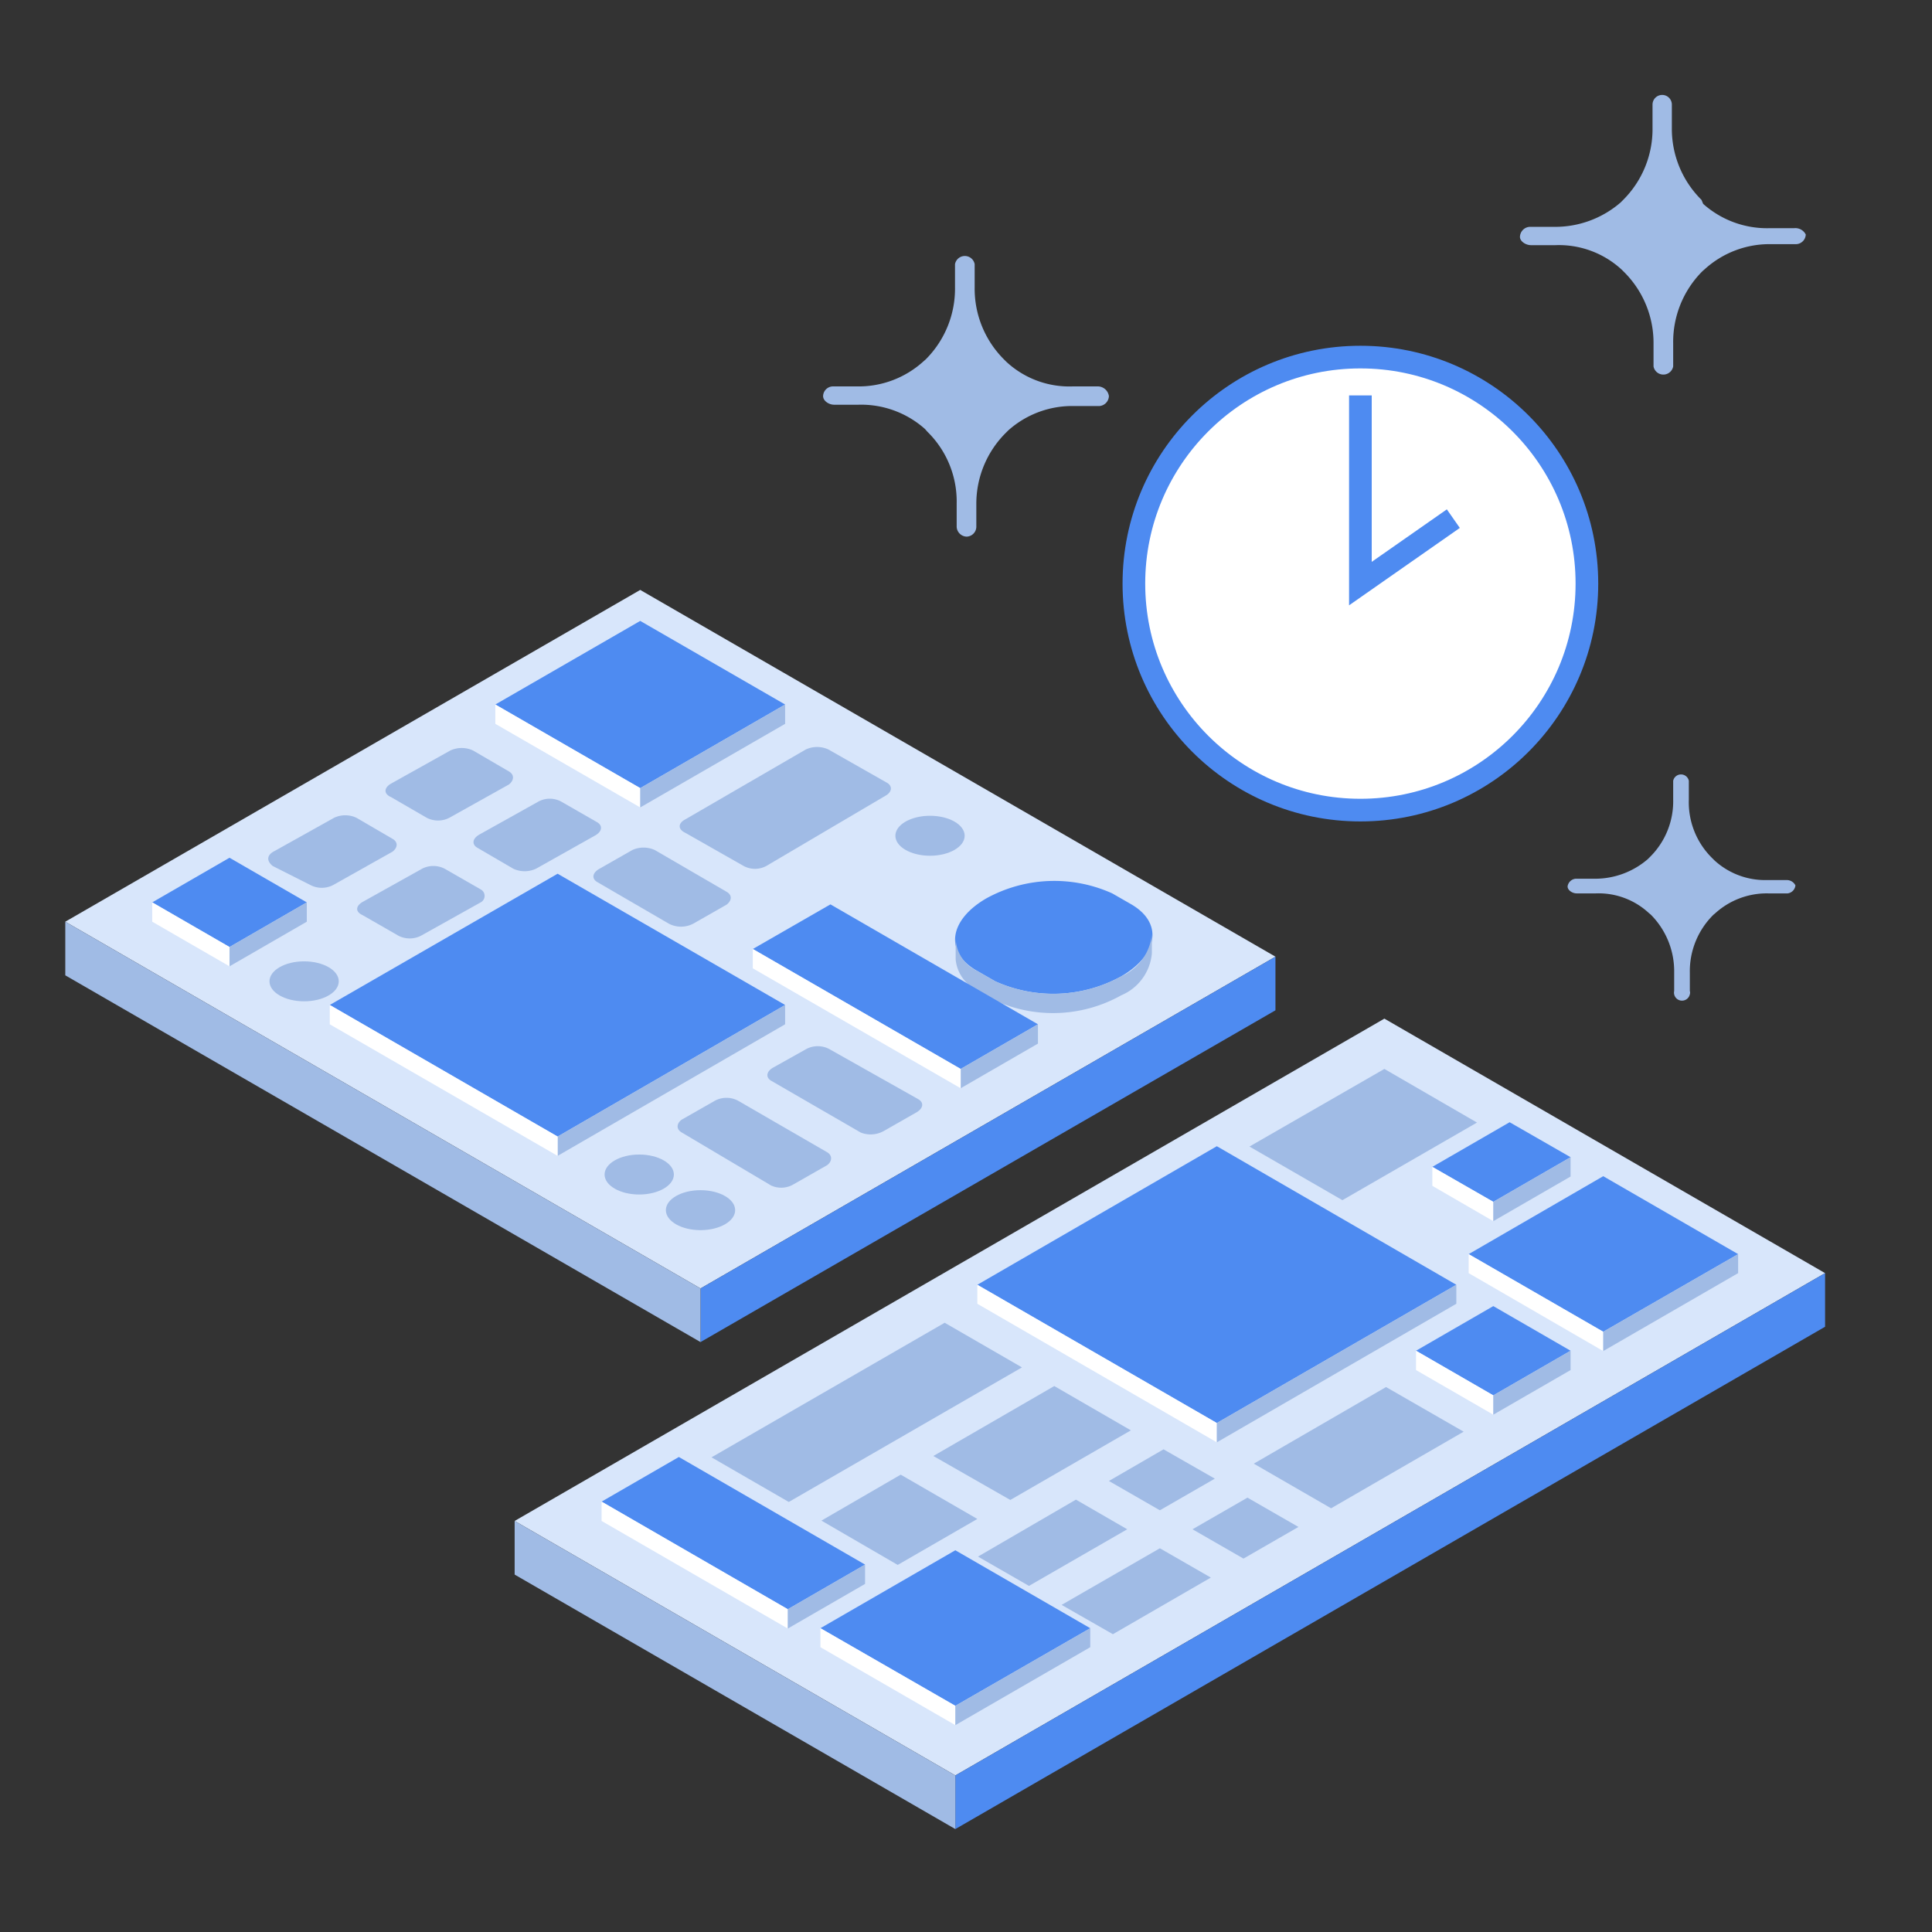
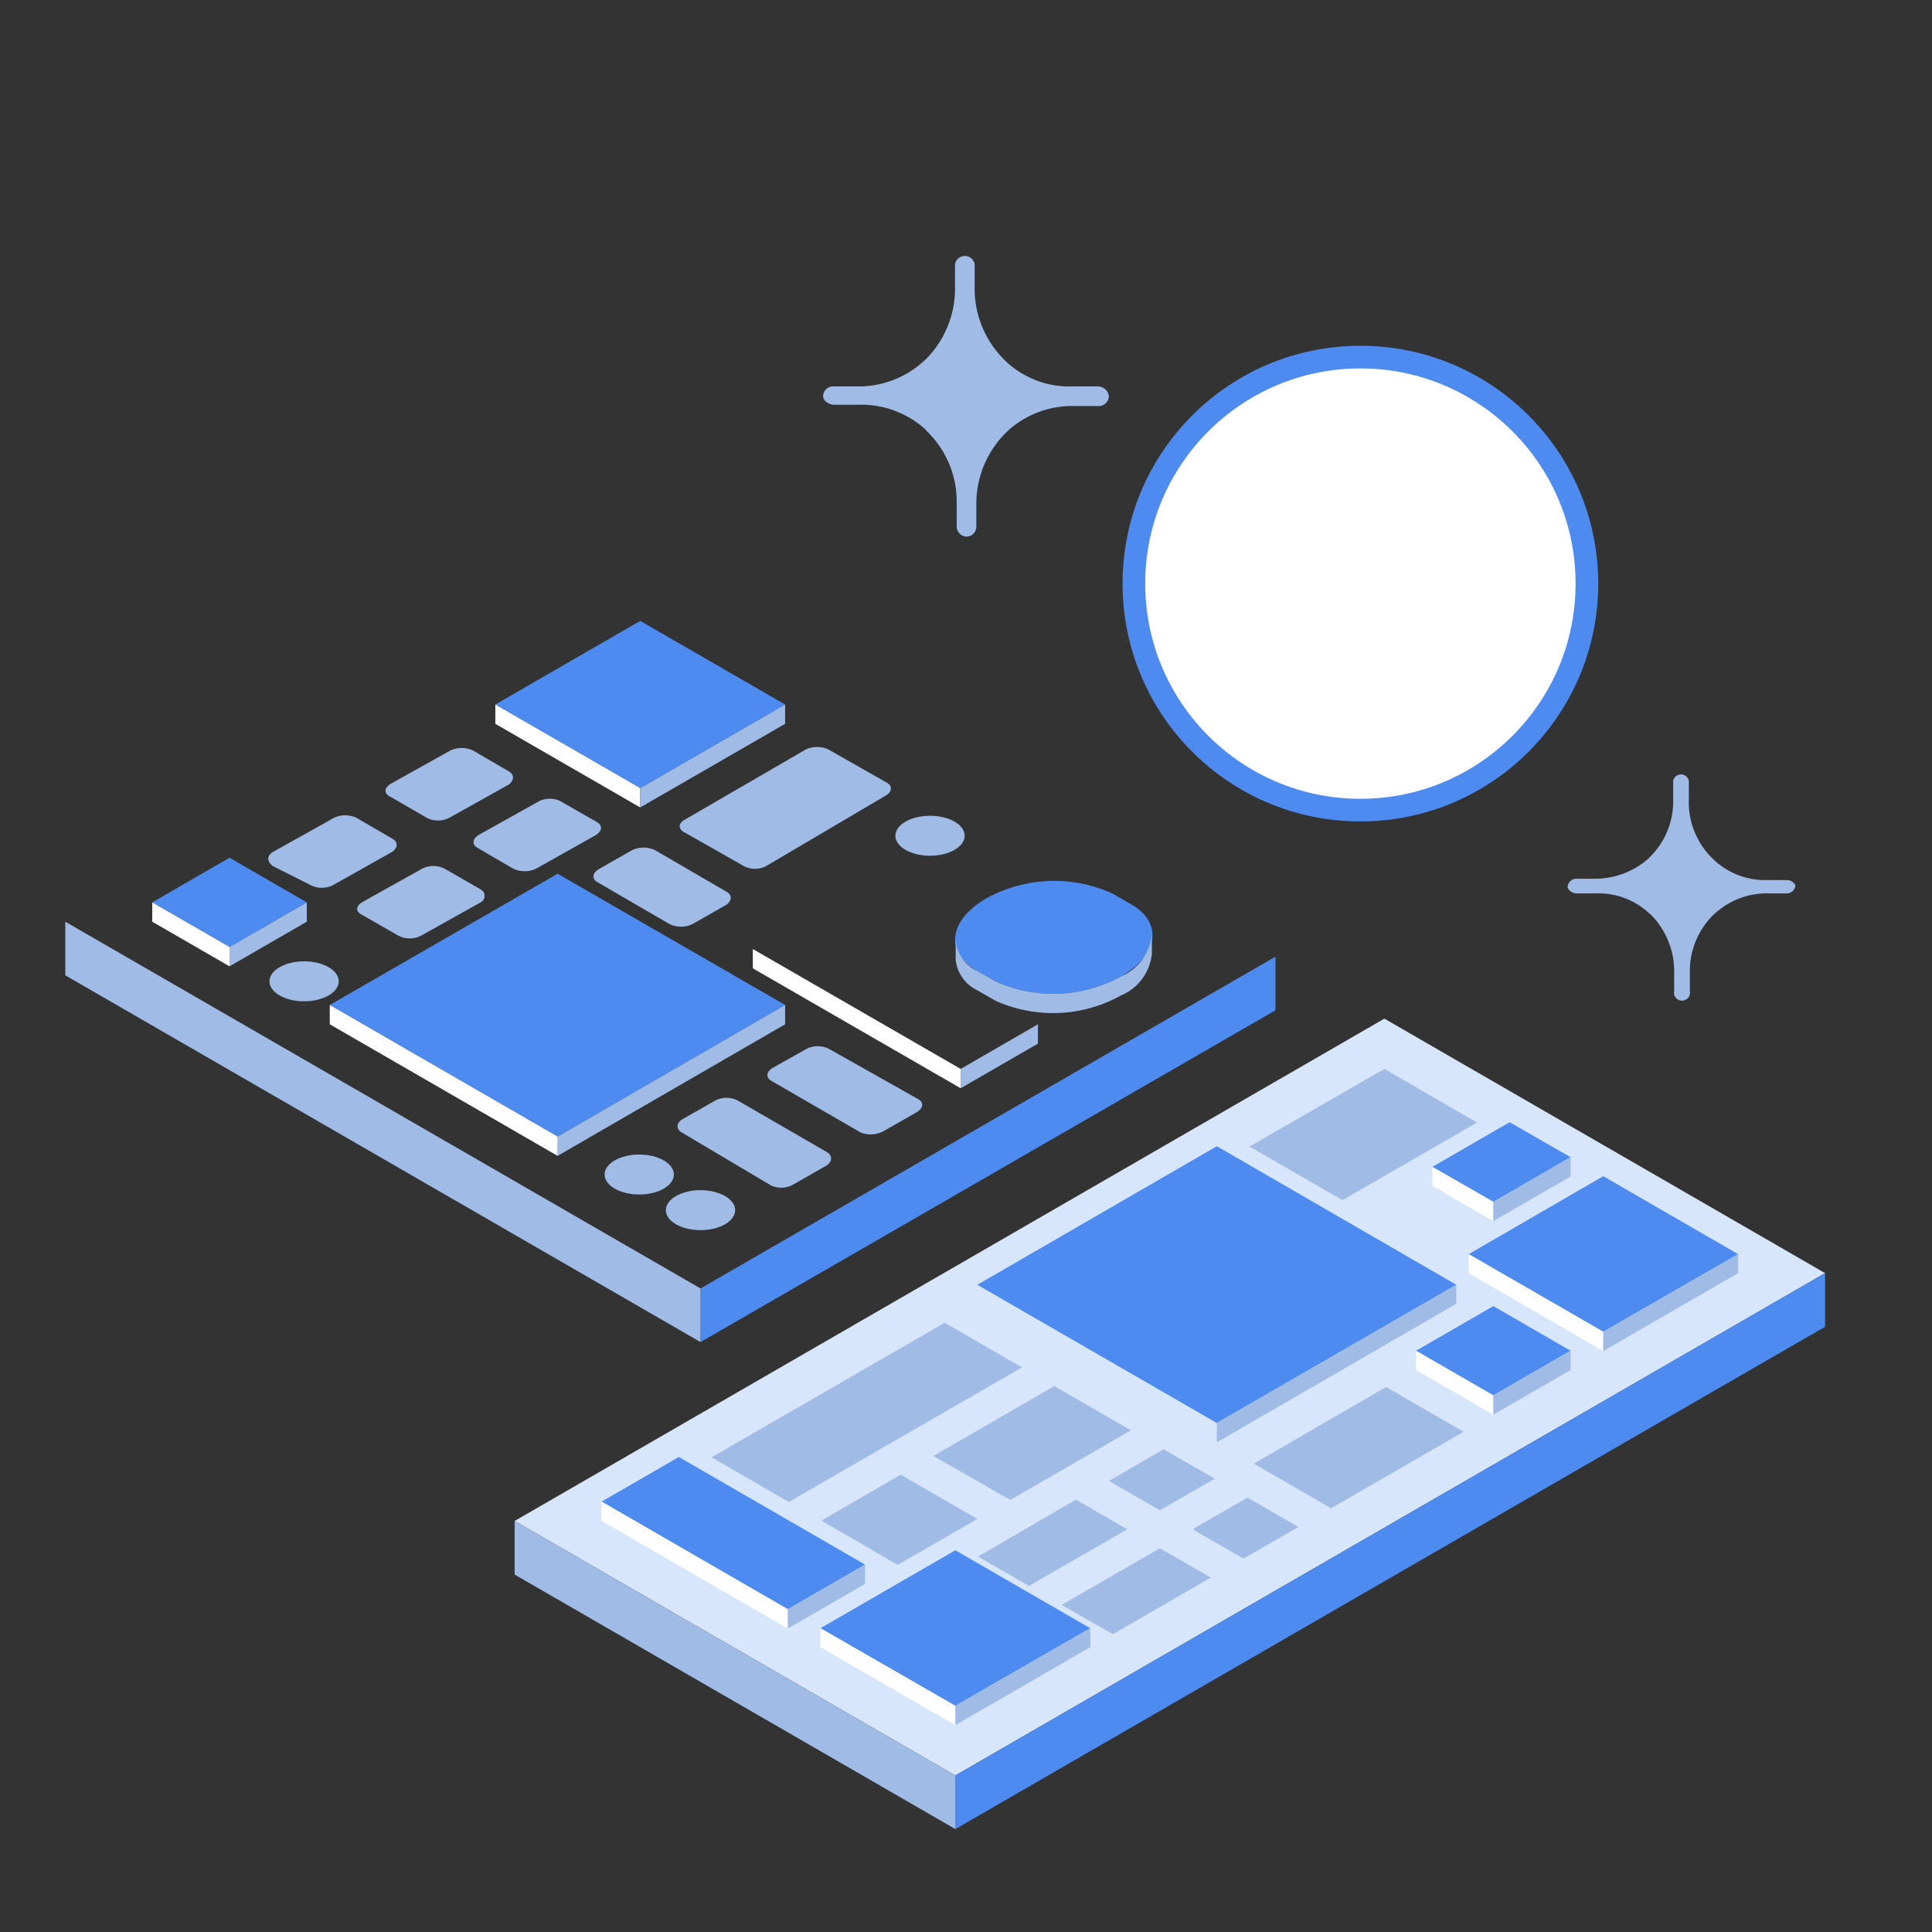
<svg xmlns="http://www.w3.org/2000/svg" id="レイヤー_1" data-name="レイヤー 1" width="58" height="58" viewBox="0 0 58 58">
  <rect x="0" y="0" width="58" height="58" fill="#333333" stroke="none" />
  <defs>
    <style>.cls-1,.cls-6{fill:#fff;}.cls-1,.cls-2{stroke:#4e8bf1;stroke-miterlimit:10;stroke-width:0.68px;}.cls-2{fill:none;}.cls-3{fill:#a0bbe5;}.cls-4{fill:#d8e6fb;}.cls-5{fill:#4e8bf1;}</style>
  </defs>
  <g id="サイズ調整用枠">
    <circle class="cls-1" cx="40.84" cy="17.52" r="6.8" />
-     <polyline class="cls-2" points="40.84 11.87 40.84 17.52 43.63 15.57" />
    <path class="cls-3" d="M53.64,26.42h-.59a2.25,2.25,0,0,1-1.58-.59l-.06-.06A2.35,2.35,0,0,1,50.7,24v-.56a.24.24,0,0,0-.47,0h0V24a2.35,2.35,0,0,1-.7,1.73l-.06.06a2.42,2.42,0,0,1-1.58.59H47.3a.27.27,0,0,0-.24.23c0,.12.15.21.27.21h.58a2.22,2.22,0,0,1,1.59.59l.06.05a2.41,2.41,0,0,1,.7,1.74v.55a.24.24,0,0,0,.47.1.17.17,0,0,0,0-.1V29.2a2.38,2.38,0,0,1,.71-1.74l.06-.05a2.3,2.3,0,0,1,1.58-.59h.59a.27.27,0,0,0,.23-.24A.29.29,0,0,0,53.64,26.42Z" />
-     <path class="cls-3" d="M53.86,6.85h-.73a2.88,2.88,0,0,1-2-.73L51.08,6a3,3,0,0,1-.89-2.16v-.7a.29.29,0,0,0-.58,0v.7A3,3,0,0,1,48.73,6l-.08.08a3,3,0,0,1-2,.73h-.73a.31.31,0,0,0-.29.3c0,.14.18.25.33.25h.73a2.78,2.78,0,0,1,2,.74l.07.07a3,3,0,0,1,.88,2.16V11a.3.3,0,0,0,.35.24.3.3,0,0,0,.24-.24v-.7a3,3,0,0,1,.88-2.16l.08-.07a2.89,2.89,0,0,1,2-.74h.73a.3.3,0,0,0,.29-.29A.35.35,0,0,0,53.86,6.85Z" />
    <path class="cls-3" d="M32.94,11.6h-.73a2.78,2.78,0,0,1-2-.74l-.07-.07a3,3,0,0,1-.88-2.16v-.7a.3.3,0,0,0-.35-.24.3.3,0,0,0-.24.24v.7a3,3,0,0,1-.88,2.16l-.08.07a2.89,2.89,0,0,1-2,.74H25a.3.3,0,0,0-.29.29c0,.15.18.26.33.26h.73a2.88,2.88,0,0,1,2,.73l.07.08a2.93,2.93,0,0,1,.88,2.16v.7a.31.31,0,0,0,.3.29.3.3,0,0,0,.29-.29v-.7A3,3,0,0,1,30.19,13l.08-.08a2.88,2.88,0,0,1,2-.73H33a.31.31,0,0,0,.29-.3A.34.34,0,0,0,32.94,11.6Z" />
-     <polygon class="cls-4" points="21.03 38.68 1.96 27.67 19.22 17.71 38.29 28.72 21.03 38.68" />
    <path class="cls-5" d="M29.88,29.46l-.54-.31c-1-.56-.85-1.53.27-2.18h0a4.23,4.23,0,0,1,3.78-.15l.54.31c1,.56.85,1.53-.27,2.18h0A4.23,4.23,0,0,1,29.88,29.46Z" />
    <path class="cls-3" d="M20.08,27.73l-2.15-1.25c-.17-.1-.15-.27.05-.39l1-.57a.81.81,0,0,1,.68,0l2.15,1.25c.18.1.16.27,0,.39l-1,.57A.79.79,0,0,1,20.08,27.73Z" />
    <path class="cls-3" d="M23.15,35.59,20.47,34c-.18-.1-.16-.28,0-.39l1-.57a.74.74,0,0,1,.68,0l2.68,1.55c.17.1.15.28,0,.39l-1,.57A.73.73,0,0,1,23.15,35.59Z" />
    <path class="cls-3" d="M25.84,34l-2.68-1.55c-.18-.1-.16-.28.05-.4l1-.56a.74.74,0,0,1,.68,0L27.57,33c.17.1.15.27-.05.39l-1,.57A.81.81,0,0,1,25.84,34Z" />
    <path class="cls-3" d="M20.57,24.6l3.62-2.1a.81.81,0,0,1,.68,0l1.76,1c.17.1.15.28-.05.39L23,26a.72.72,0,0,1-.67,0l-1.76-1C20.34,24.89,20.36,24.71,20.57,24.6Z" />
    <path class="cls-3" d="M11.73,23.53l1.79-1a.81.81,0,0,1,.68,0l1.08.63c.17.1.15.27,0,.39l-1.79,1a.74.74,0,0,1-.68,0l-1.07-.62C11.51,23.83,11.53,23.65,11.73,23.53Z" />
    <path class="cls-3" d="M8.24,25.55l1.79-1a.79.79,0,0,1,.67,0l1.08.63c.18.1.16.27,0,.39l-1.78,1a.74.74,0,0,1-.68,0L8.19,26C8,25.85,8,25.67,8.24,25.55Z" />
    <path class="cls-3" d="M14.38,25.06l1.79-1a.72.72,0,0,1,.67,0l1.08.62c.18.1.16.28-.05.4l-1.78,1a.81.81,0,0,1-.68,0l-1.08-.63C14.16,25.35,14.18,25.18,14.38,25.06Z" />
    <path class="cls-3" d="M10.88,27.08l1.79-1a.74.74,0,0,1,.68,0l1.08.62a.22.22,0,0,1,0,.39l-1.79,1a.74.74,0,0,1-.68,0l-1.08-.62C10.66,27.37,10.68,27.2,10.88,27.08Z" />
    <ellipse class="cls-3" cx="21.03" cy="36.33" rx="1.04" ry="0.6" />
    <ellipse class="cls-3" cx="19.19" cy="35.26" rx="1.04" ry="0.6" />
    <ellipse class="cls-3" cx="27.92" cy="25.09" rx="1.04" ry="0.6" />
    <ellipse class="cls-3" cx="9.13" cy="29.46" rx="1.04" ry="0.6" />
    <polygon class="cls-5" points="21.03 40.29 38.29 30.33 38.29 28.72 21.03 38.68 21.03 40.29" />
    <polygon class="cls-3" points="1.96 27.67 21.03 38.68 21.03 40.29 1.96 29.28 1.96 27.67" />
    <polygon class="cls-4" points="28.68 53.3 15.45 45.66 41.56 30.58 54.79 38.22 28.68 53.3" />
    <polygon class="cls-3" points="31.87 48.18 34.82 46.48 36.35 47.36 33.41 49.06 31.87 48.18" />
    <polygon class="cls-3" points="29.36 46.73 32.3 45.02 33.84 45.91 30.89 47.61 29.36 46.73" />
    <polygon class="cls-3" points="35.8 45.91 37.45 44.96 38.98 45.84 37.33 46.79 35.8 45.91" />
    <polygon class="cls-3" points="33.29 44.46 34.93 43.51 36.47 44.39 34.82 45.34 33.29 44.46" />
    <polygon class="cls-3" points="37.64 43.94 41.61 41.64 43.94 42.98 39.96 45.28 37.64 43.94" />
    <polygon class="cls-3" points="21.36 43.75 28.36 39.71 30.68 41.05 23.68 45.09 21.36 43.75" />
    <polygon class="cls-3" points="26.95 46.98 24.66 45.65 27.04 44.27 29.34 45.6 26.95 46.98" />
    <polygon class="cls-3" points="30.33 45.03 28.02 43.71 31.65 41.61 33.95 42.94 30.33 45.03" />
    <polygon class="cls-3" points="40.3 36.03 37.51 34.42 41.56 32.09 44.34 33.7 40.3 36.03" />
    <polygon class="cls-5" points="28.68 54.91 54.79 39.83 54.79 38.22 28.68 53.3 28.68 54.91" />
    <polygon class="cls-3" points="15.45 45.66 28.68 53.3 28.68 54.91 15.45 47.27 15.45 45.66" />
    <polygon class="cls-5" points="48.13 39.98 44.09 37.65 48.13 35.31 52.18 37.65 48.13 39.98" />
    <polygon class="cls-5" points="28.68 51.21 24.63 48.88 28.68 46.54 32.73 48.88 28.68 51.21" />
    <polygon class="cls-5" points="23.65 48.31 18.06 45.08 20.38 43.74 25.97 46.97 23.65 48.31" />
    <polygon class="cls-5" points="44.83 41.89 42.51 40.55 44.83 39.21 47.15 40.55 44.83 41.89" />
    <polygon class="cls-5" points="44.83 36.08 43 35.03 45.32 33.69 47.15 34.74 44.83 36.08" />
    <polygon class="cls-5" points="36.53 42.72 29.34 38.57 36.53 34.41 43.72 38.57 36.53 42.72" />
    <polygon class="cls-6" points="18.06 45.08 23.65 48.31 23.65 48.89 18.06 45.66 18.06 45.08" />
    <polygon class="cls-3" points="25.97 47.55 23.65 48.89 23.65 48.31 25.97 46.97 25.97 47.55" />
    <polygon class="cls-6" points="24.63 49.45 28.68 51.79 28.68 51.21 24.63 48.88 24.63 49.45" />
    <polygon class="cls-3" points="32.73 48.88 28.68 51.21 28.68 51.79 32.73 49.45 32.73 48.88" />
-     <polygon class="cls-6" points="29.34 39.14 36.53 43.3 36.53 42.72 29.34 38.57 29.34 39.14" />
    <polygon class="cls-3" points="43.72 38.57 36.53 42.72 36.53 43.3 43.72 39.14 43.72 38.57" />
    <polygon class="cls-6" points="42.51 41.13 44.83 42.47 44.83 41.89 42.51 40.55 42.51 41.13" />
    <polygon class="cls-3" points="47.15 40.55 44.83 41.89 44.83 42.47 47.15 41.13 47.15 40.55" />
    <polygon class="cls-6" points="44.09 38.22 48.13 40.56 48.13 39.98 44.09 37.65 44.09 38.22" />
    <polygon class="cls-3" points="52.18 38.22 48.13 40.56 48.13 39.98 52.18 37.65 52.18 38.22" />
    <polygon class="cls-6" points="43 35.6 44.83 36.66 44.83 36.08 43 35.03 43 35.6" />
    <polygon class="cls-3" points="47.15 34.74 44.83 36.08 44.83 36.66 47.15 35.32 47.15 34.74" />
    <polygon class="cls-5" points="19.22 23.66 14.87 21.15 19.22 18.64 23.57 21.15 19.22 23.66" />
    <polygon class="cls-5" points="16.74 34.12 9.9 30.17 16.74 26.23 23.57 30.17 16.74 34.12" />
    <polygon class="cls-5" points="6.89 28.43 4.57 27.09 6.89 25.75 9.21 27.09 6.89 28.43" />
    <polygon class="cls-3" points="16.74 34.12 23.57 30.17 23.57 30.75 16.74 34.7 16.74 34.12" />
    <polygon class="cls-6" points="9.9 30.17 16.74 34.12 16.74 34.7 9.9 30.75 9.9 30.17" />
    <polygon class="cls-6" points="4.57 27.09 6.89 28.43 6.89 29.01 4.57 27.67 4.57 27.09" />
    <polygon class="cls-3" points="9.21 27.09 6.89 28.43 6.89 29.01 9.21 27.67 9.21 27.09" />
    <polygon class="cls-6" points="14.87 21.73 19.22 24.24 19.22 23.66 14.87 21.15 14.87 21.73" />
    <polygon class="cls-3" points="23.57 21.15 19.22 23.66 19.22 24.24 23.57 21.73 23.57 21.15" />
    <path class="cls-3" d="M28.69,28.81a1.15,1.15,0,0,0,.65.92l.54.31a4.2,4.2,0,0,0,3.78-.16,1.51,1.51,0,0,0,.92-1.26v-.57a1.54,1.54,0,0,1-.92,1.26,4.23,4.23,0,0,1-3.78.15l-.54-.31a1.11,1.11,0,0,1-.65-1Z" />
-     <polygon class="cls-5" points="28.84 32.09 22.6 28.49 24.93 27.15 31.16 30.75 28.84 32.09" />
    <polygon class="cls-3" points="28.84 32.09 31.16 30.75 31.16 31.33 28.84 32.67 28.84 32.09" />
    <polygon class="cls-6" points="22.6 29.07 28.84 32.67 28.84 32.09 22.6 28.49 22.6 29.07" />
  </g>
</svg>